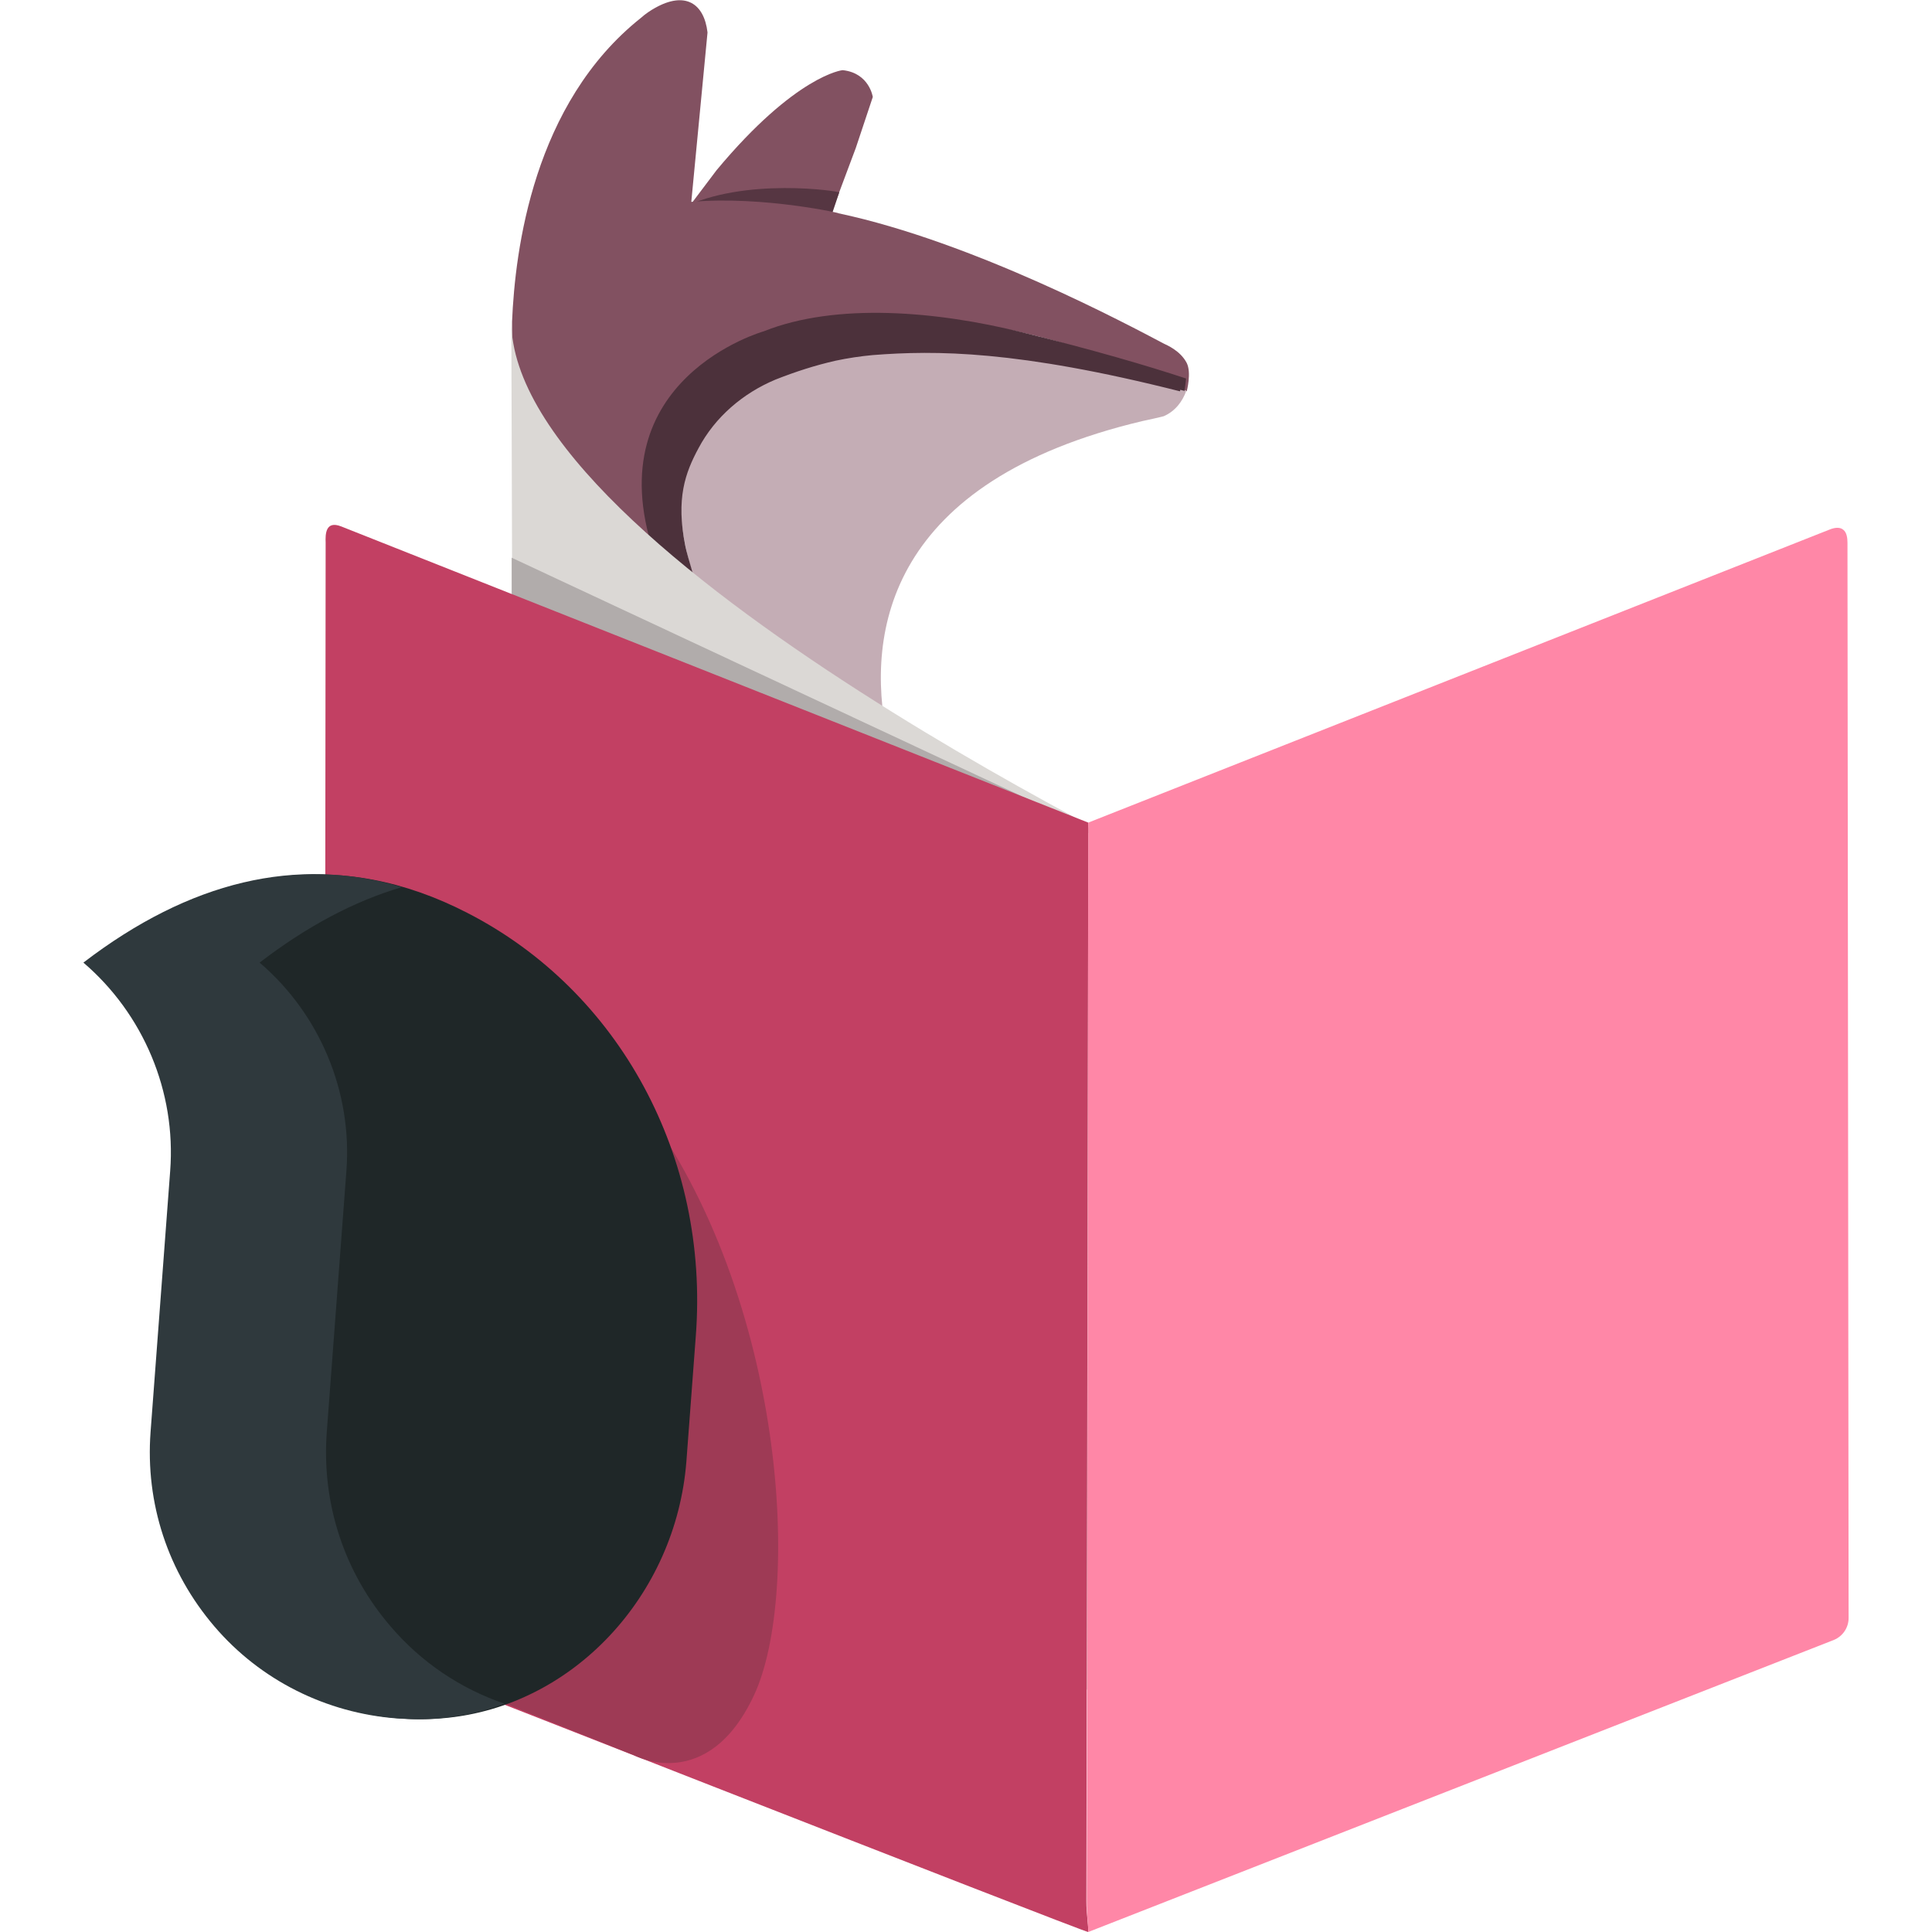
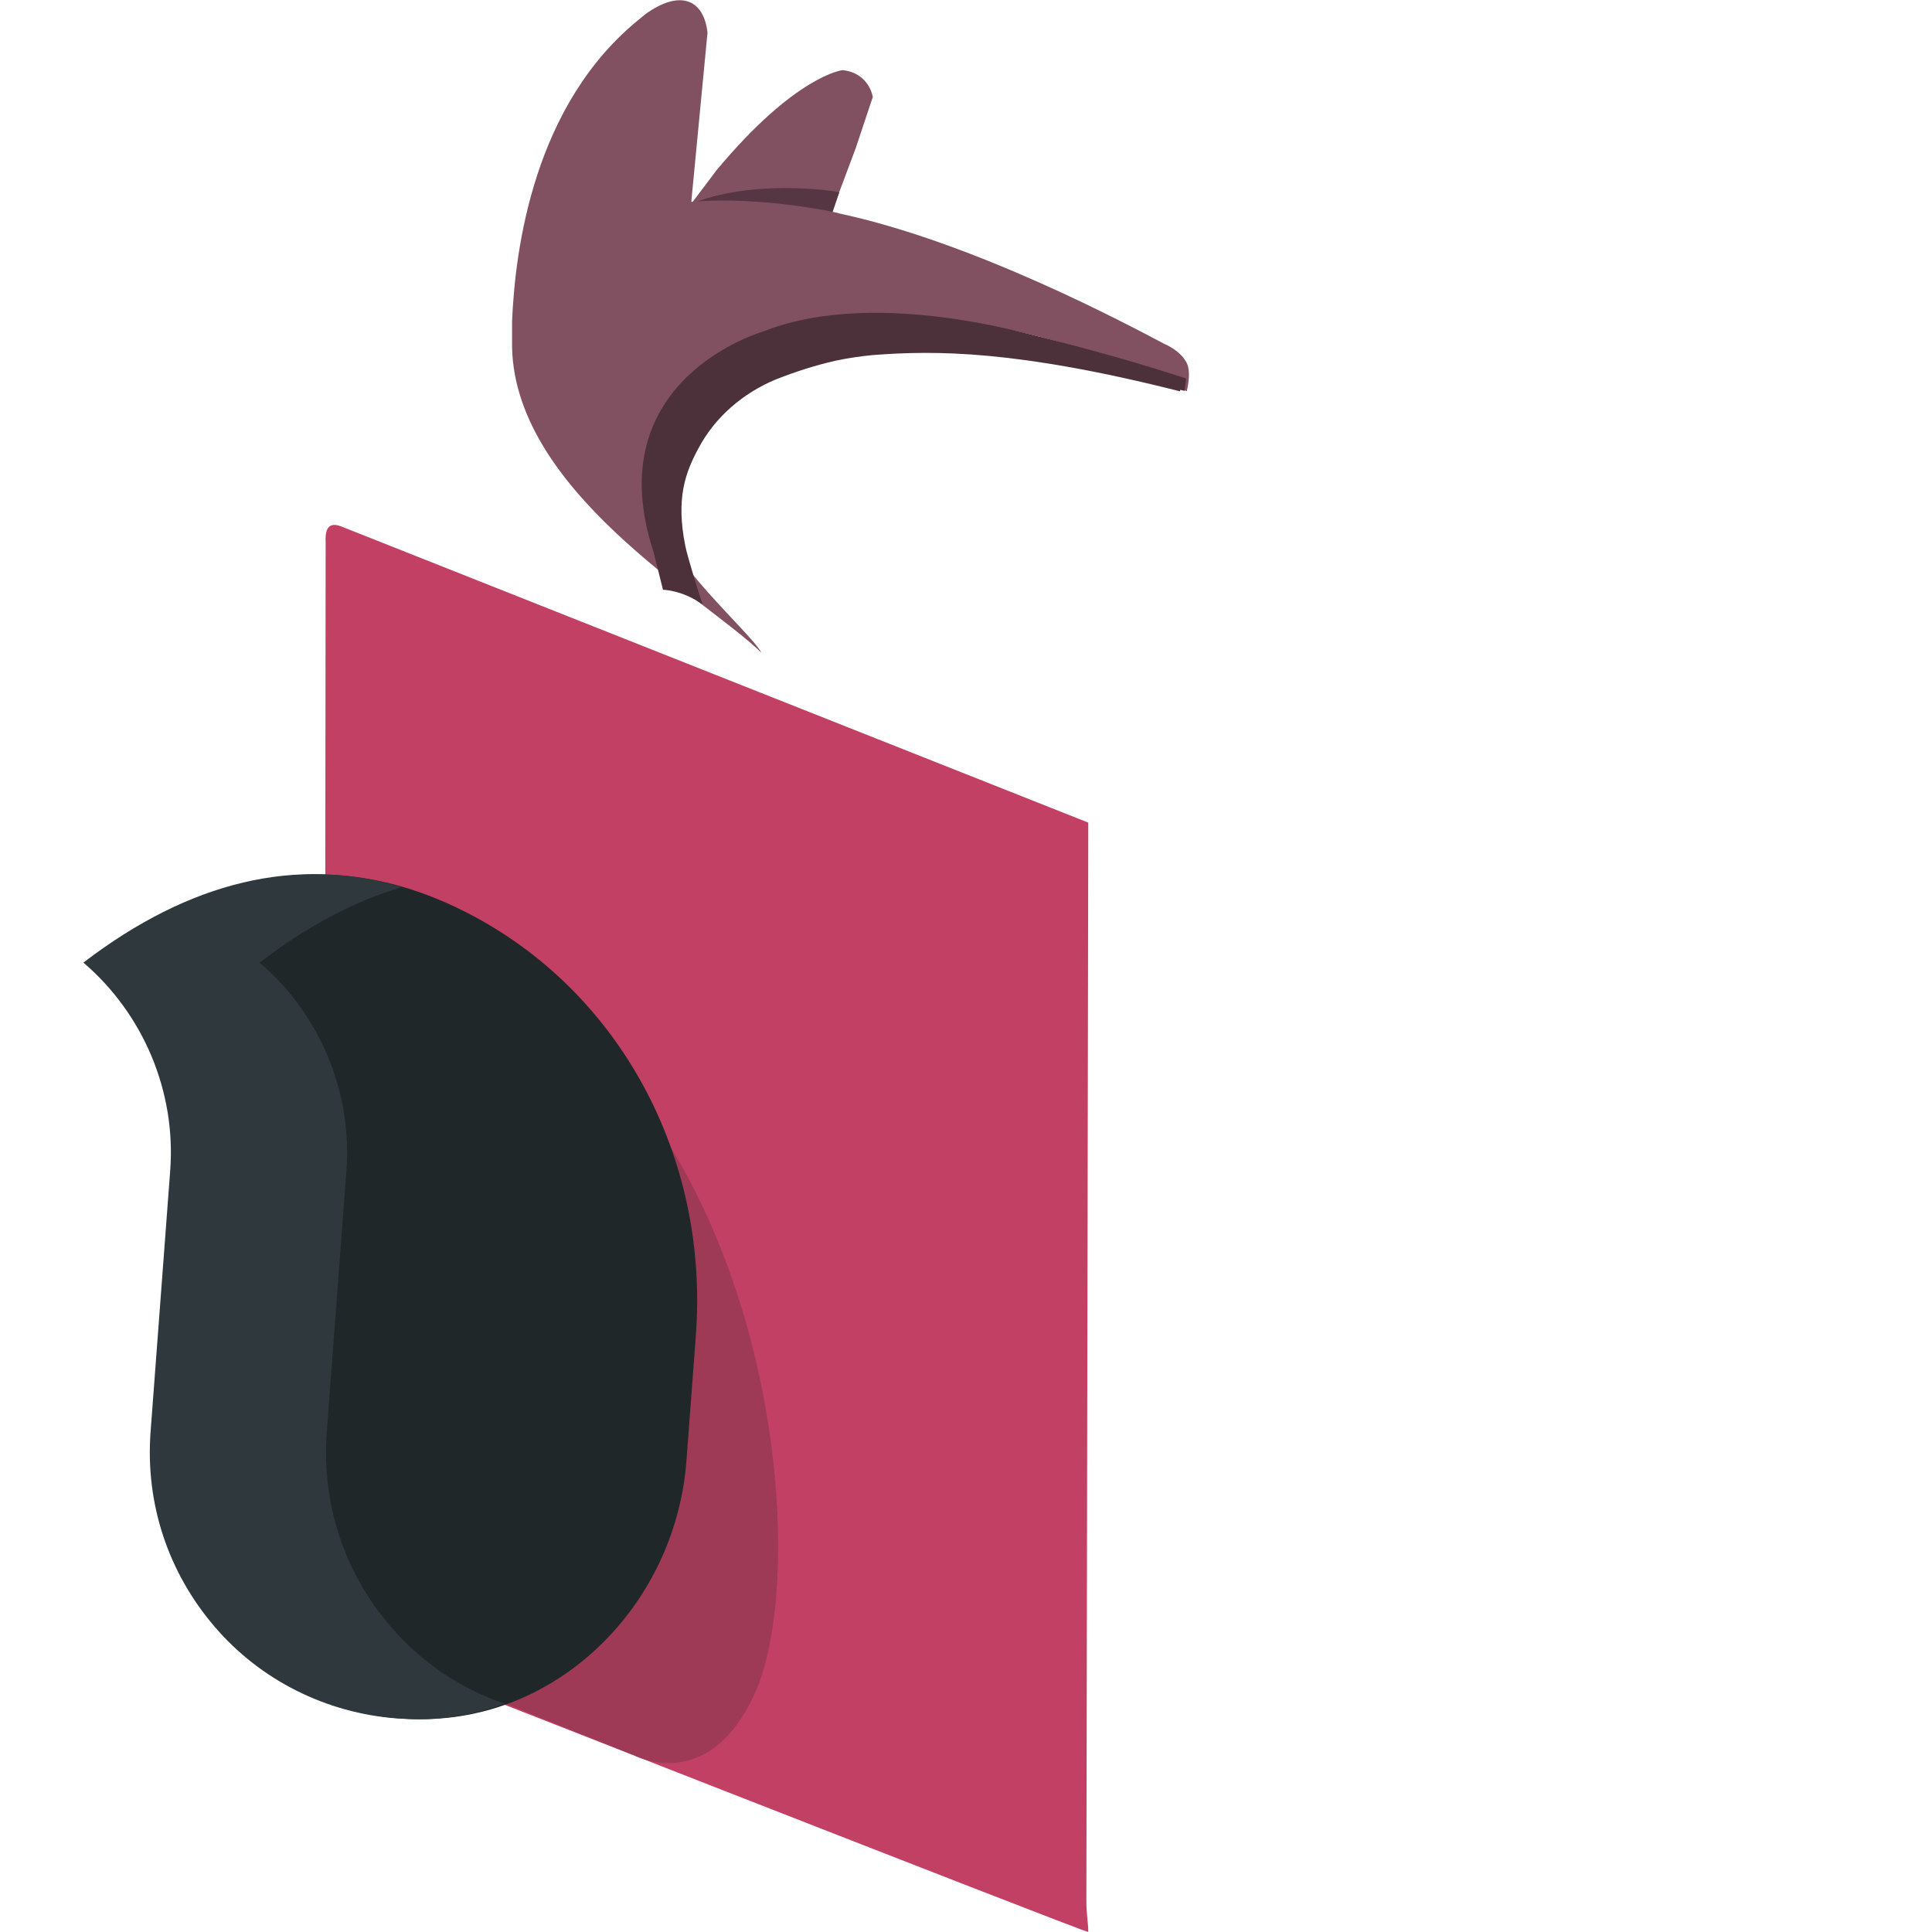
<svg xmlns="http://www.w3.org/2000/svg" xml:space="preserve" id="livebook_svg__svg2" x="0" y="0" version="1.1" viewBox="0 0 512 512">
  <style>.livebook_svg__st0{fill:#825161}</style>
  <path id="livebook_svg__path120" d="M189.9 45.1c20.9-25.1 33.4-26.6 33.5-26.5 7 .8 7.9 7.1 7.9 7.1l-4.5 13.5-9.4 25.1c-9.8-1.6-38-3.5-40.1-2.5z" class="livebook_svg__st0" />
  <path id="livebook_svg__path124" d="M219.9 58.5s.8-2.5 2.5-7.5c.1-.3-25.1-4.2-41.8 4.2.1-.1 25.1-1.7 39.3 3.3" style="fill:#563642" />
  <path id="livebook_svg__path128" d="m183.2 53.5 4.3-44.9c-.9-7.7-5.9-11-13.9-6.5-1.1.6-2.6 1.6-3.7 2.6-28.6 22.7-33.4 61.6-34.2 80.5v5.1c-.7 39.3 51.5 68.4 66.1 82.7-3-5.6-25.5-24.5-28.4-38.4-2.2-10.7 0-19.3 3.5-25.8 4.4-8.3 11.8-14.6 20.5-18.2 22.6-9.1 44.7-7.6 63.7-4.4 29.3 4.9 52.2 16.9 53.4 17.5 0 0 1.3-4.9 0-7.5-1.7-3.3-5.4-4.8-6-5.1-9.3-4.9-50.5-27-86.4-34.6 2 .3-19.7-4.7-38.9-3" class="livebook_svg__st0" />
-   <path id="livebook_svg__path132" d="M265.9 93.6c-19-3.2-38.5-3.1-61 6-8.7 3.5-16.5 10.9-20.9 19.2-3.5 6.5-4.9 13.2-2.4 25.7 2 10 6.7 20 10.9 26.7 17.1 14.2 23.2 12.4 42.6 24.2-5.8-28.3.6-67.9 67.6-83.8.1 0 5.5-1.2 5.7-1.3 3-1.3 5-3.9 6-6.8-.8-.3-18.9-5-48.5-9.9" style="fill:#c4adb5" />
  <path id="livebook_svg__path136" d="M314.3 100.3c-10-3.3-24.2-7.5-43.7-12.3-22.2-5.5-48.9-7.9-68.2-.2 0 0-44.3 12.5-29.2 58.5l2.5 10s5 0 10.5 3.9c-.9-2.6-4.1-12.9-4.6-15.6-2.5-12.5 0-19.3 3.5-25.8 4.4-8.3 11.8-14.6 20.4-18.2 5.3-2.1 10.6-3.8 15.9-5q4.95-1.05 9.9-1.5c16.6-1.3 38.3-1.3 81.4 9.6l.1-.4c.7.2 1.1.3 1.1.3s.5-3.3.4-3.3" style="fill:#4c313b" />
-   <path id="livebook_svg__path140" d="M136 330.5c0 7.6 1.9 15.1 5.6 21.8 7 12.6 22.6 32.3 57.3 54.7 39.7 25.7 111.2 48.3 111.2 48.3l10-220.6S135.5 147.3 135.5 85.1c0-1.6.7 203.4.5 245.4" style="fill-rule:evenodd;clip-rule:evenodd;fill:#dbd8d5" />
-   <path id="livebook_svg__path150" d="m139.8 159.5 162 66.8v-.8l-166.2-77.7v10c0 .1.1.1 4.2 1.7" style="fill:#b1acab" />
  <path id="livebook_svg__path160" d="M89.9 434.6c-2.4-1-3.9-3.3-3.9-5.8l.3-285c-.1-2.3 0-5.9 4.1-4.3l198 78.5v4.2l-.5 281.6c0 3.5.5 5.7.5 8.2 0 .5-198.5-77.4-198.5-77.4" style="fill:#c24063" />
-   <path id="livebook_svg__path164" d="M288.4 512 486 434.6c2.4-1 3.9-3.3 3.9-5.8l-.3-285c0-1.2-.2-2.7-1.1-3.4-.7-.6-1.9-.8-3.8 0L288.4 218v4.2l-.4 281.6c0 4.4.4 5.7.4 8.2" style="fill:#ff87a7" />
  <path id="livebook_svg__path174" d="M168.1 465.2s19.4 10.4 31.7-15.9c12.7-27.1 8.4-105.2-29.6-156.5 0 0 25.4 127.2-36 158.8z" style="fill:#9e3a55" />
  <path id="livebook_svg__path184" d="m45.9 310.3-5.2 69.2c-1.4 18.9 4.6 37.1 16.9 51.5 12.2 14.3 29.7 23 48.4 24.4 3.9.3 7.9.3 11.9-.1 33.8-3.1 61.2-32.3 64-68l2.5-33.3c3.6-47.4-20.2-91.4-60.6-112.1-33.2-17.1-67.1-12.6-100.9 13.3 15.9 13.6 24.6 34.2 23 55.1" style="fill:#1f2728" />
  <path id="livebook_svg__path188" d="M103.5 431c-12.3-14.3-18.3-32.6-16.9-51.5l5.2-69.2c1.6-21-7.1-41.6-23-55.2 12.5-9.6 25.1-16.3 37.7-20-27.9-8.3-56.2-1.6-84.4 20 15.9 13.6 24.6 34.2 23 55.2l-5.2 69.2c-1.4 18.9 4.6 37.1 16.9 51.5 12.2 14.3 29.7 23 48.4 24.4 3.9.3 7.9.3 11.9-.1 5.7-.5 11.3-1.8 16.6-3.8-11.7-4-22.1-11-30.2-20.5" style="fill:#2f393d" />
</svg>